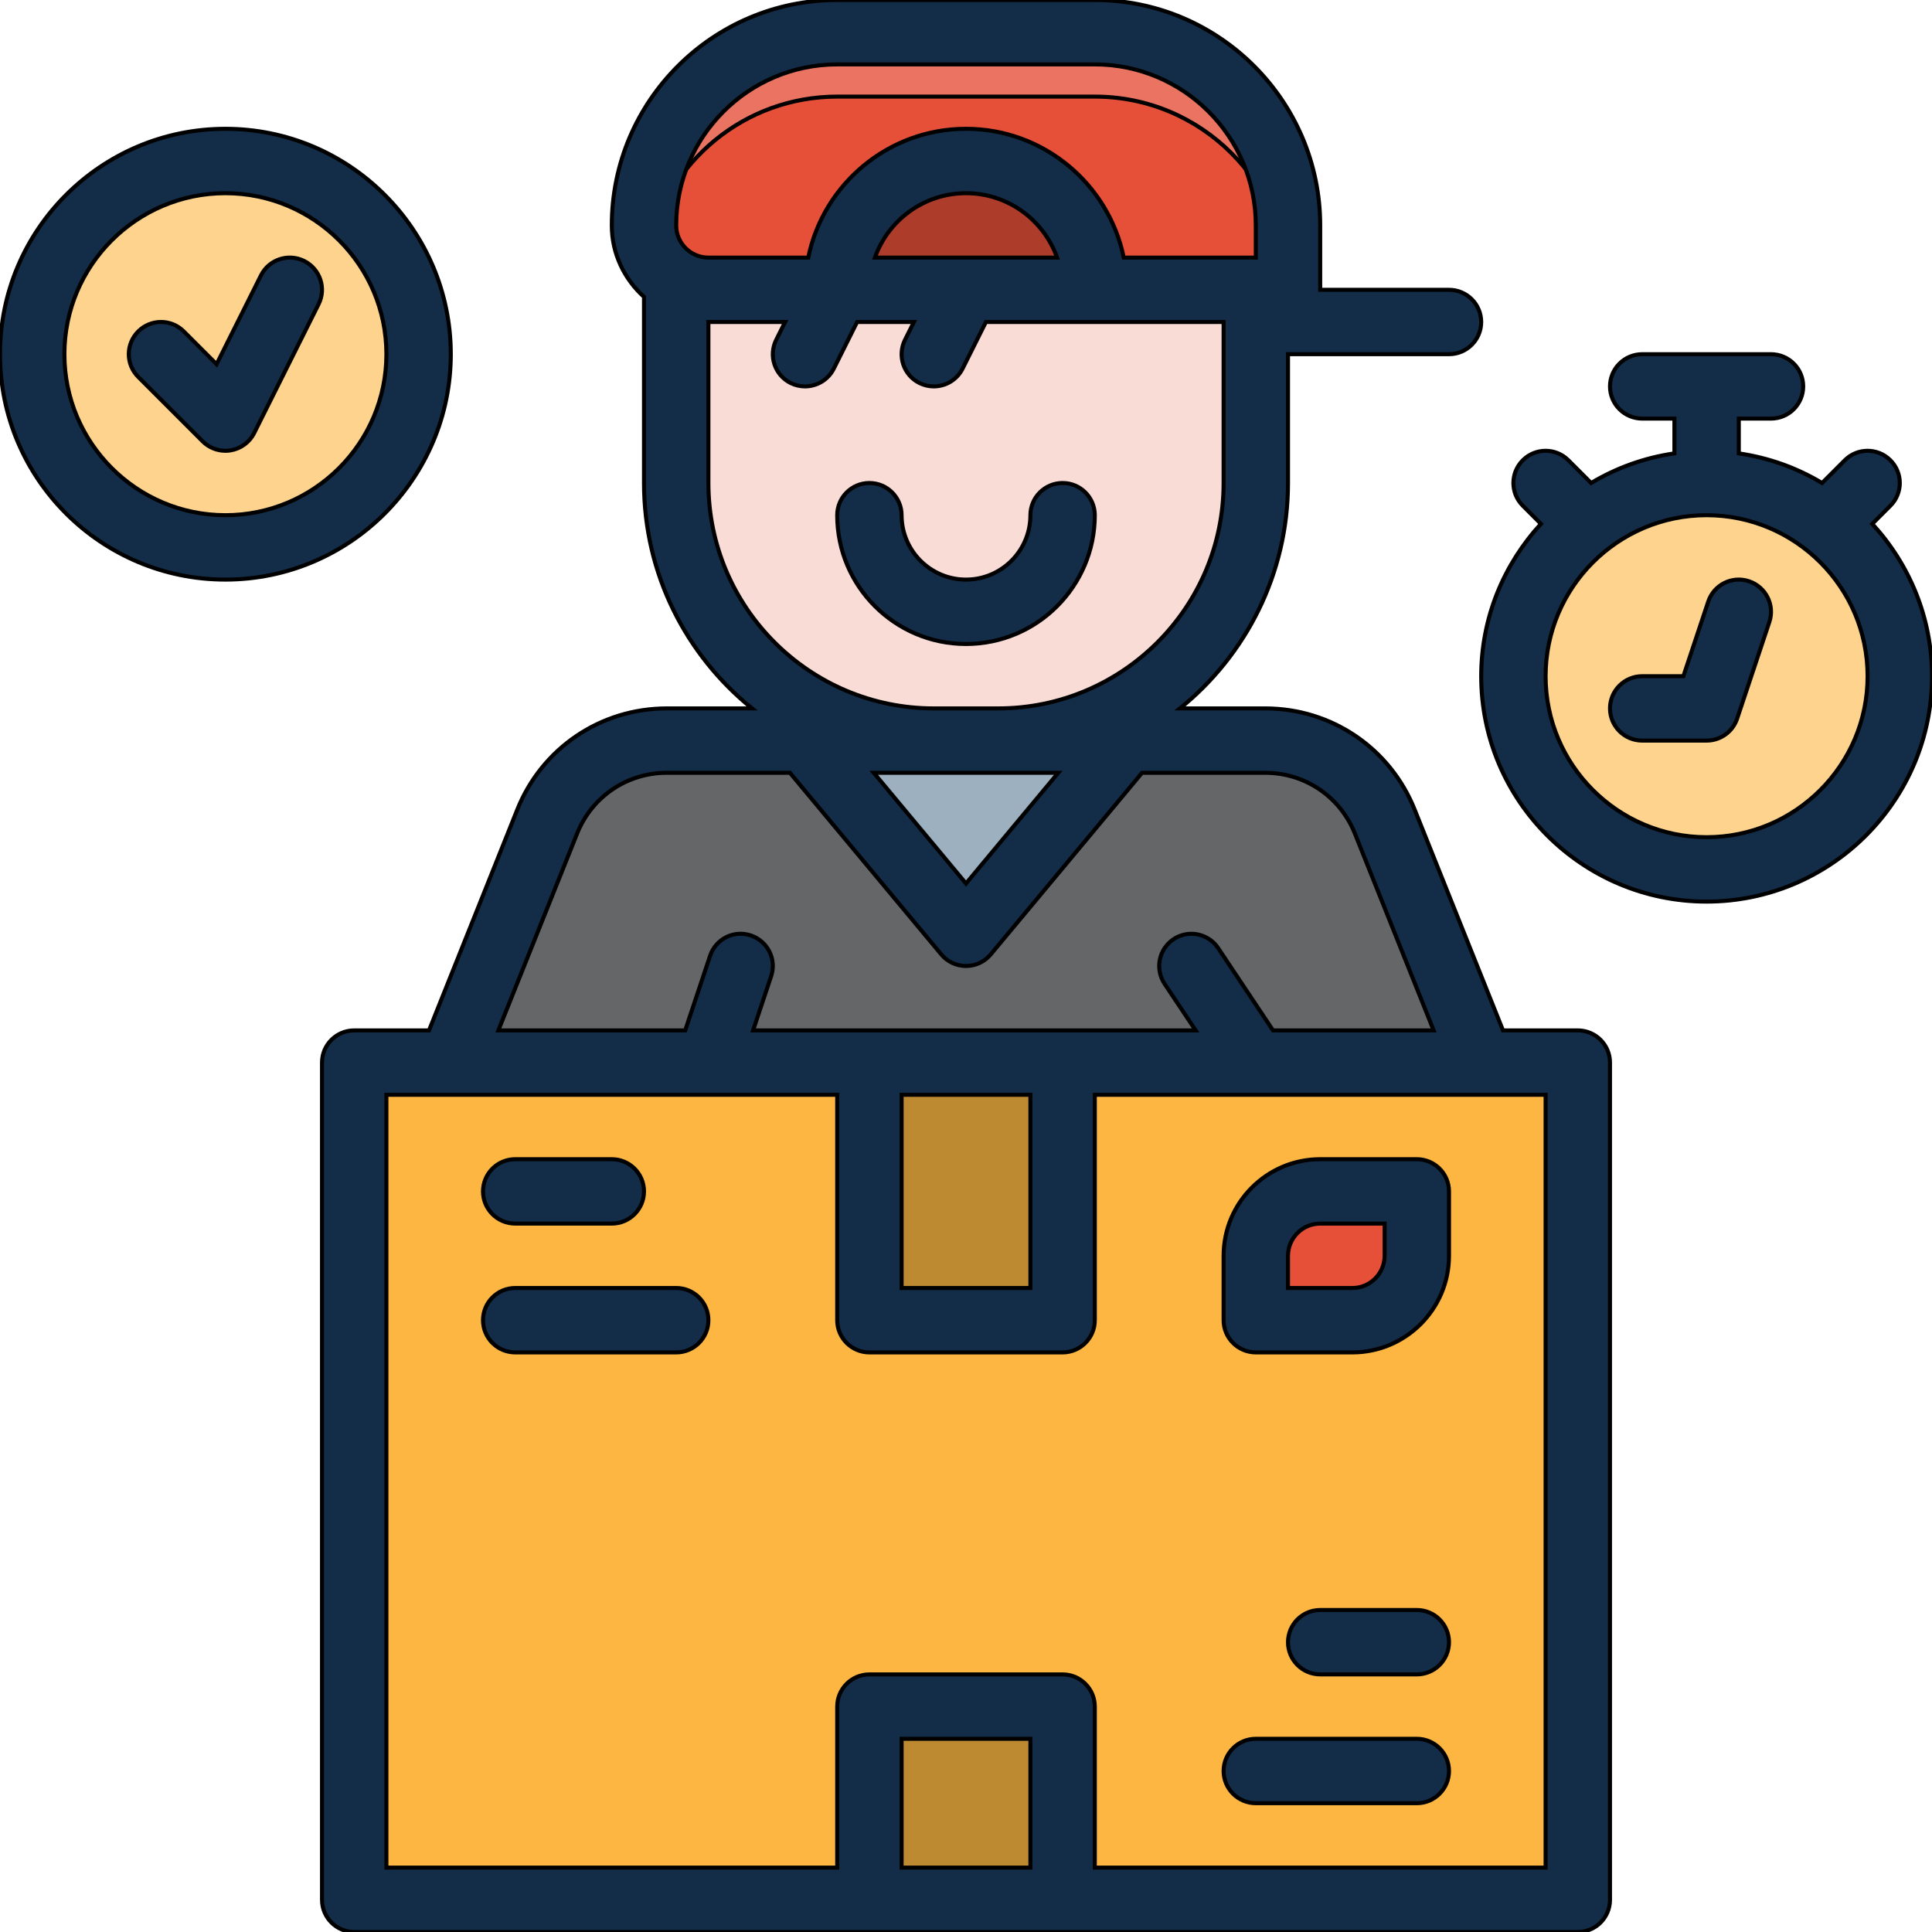
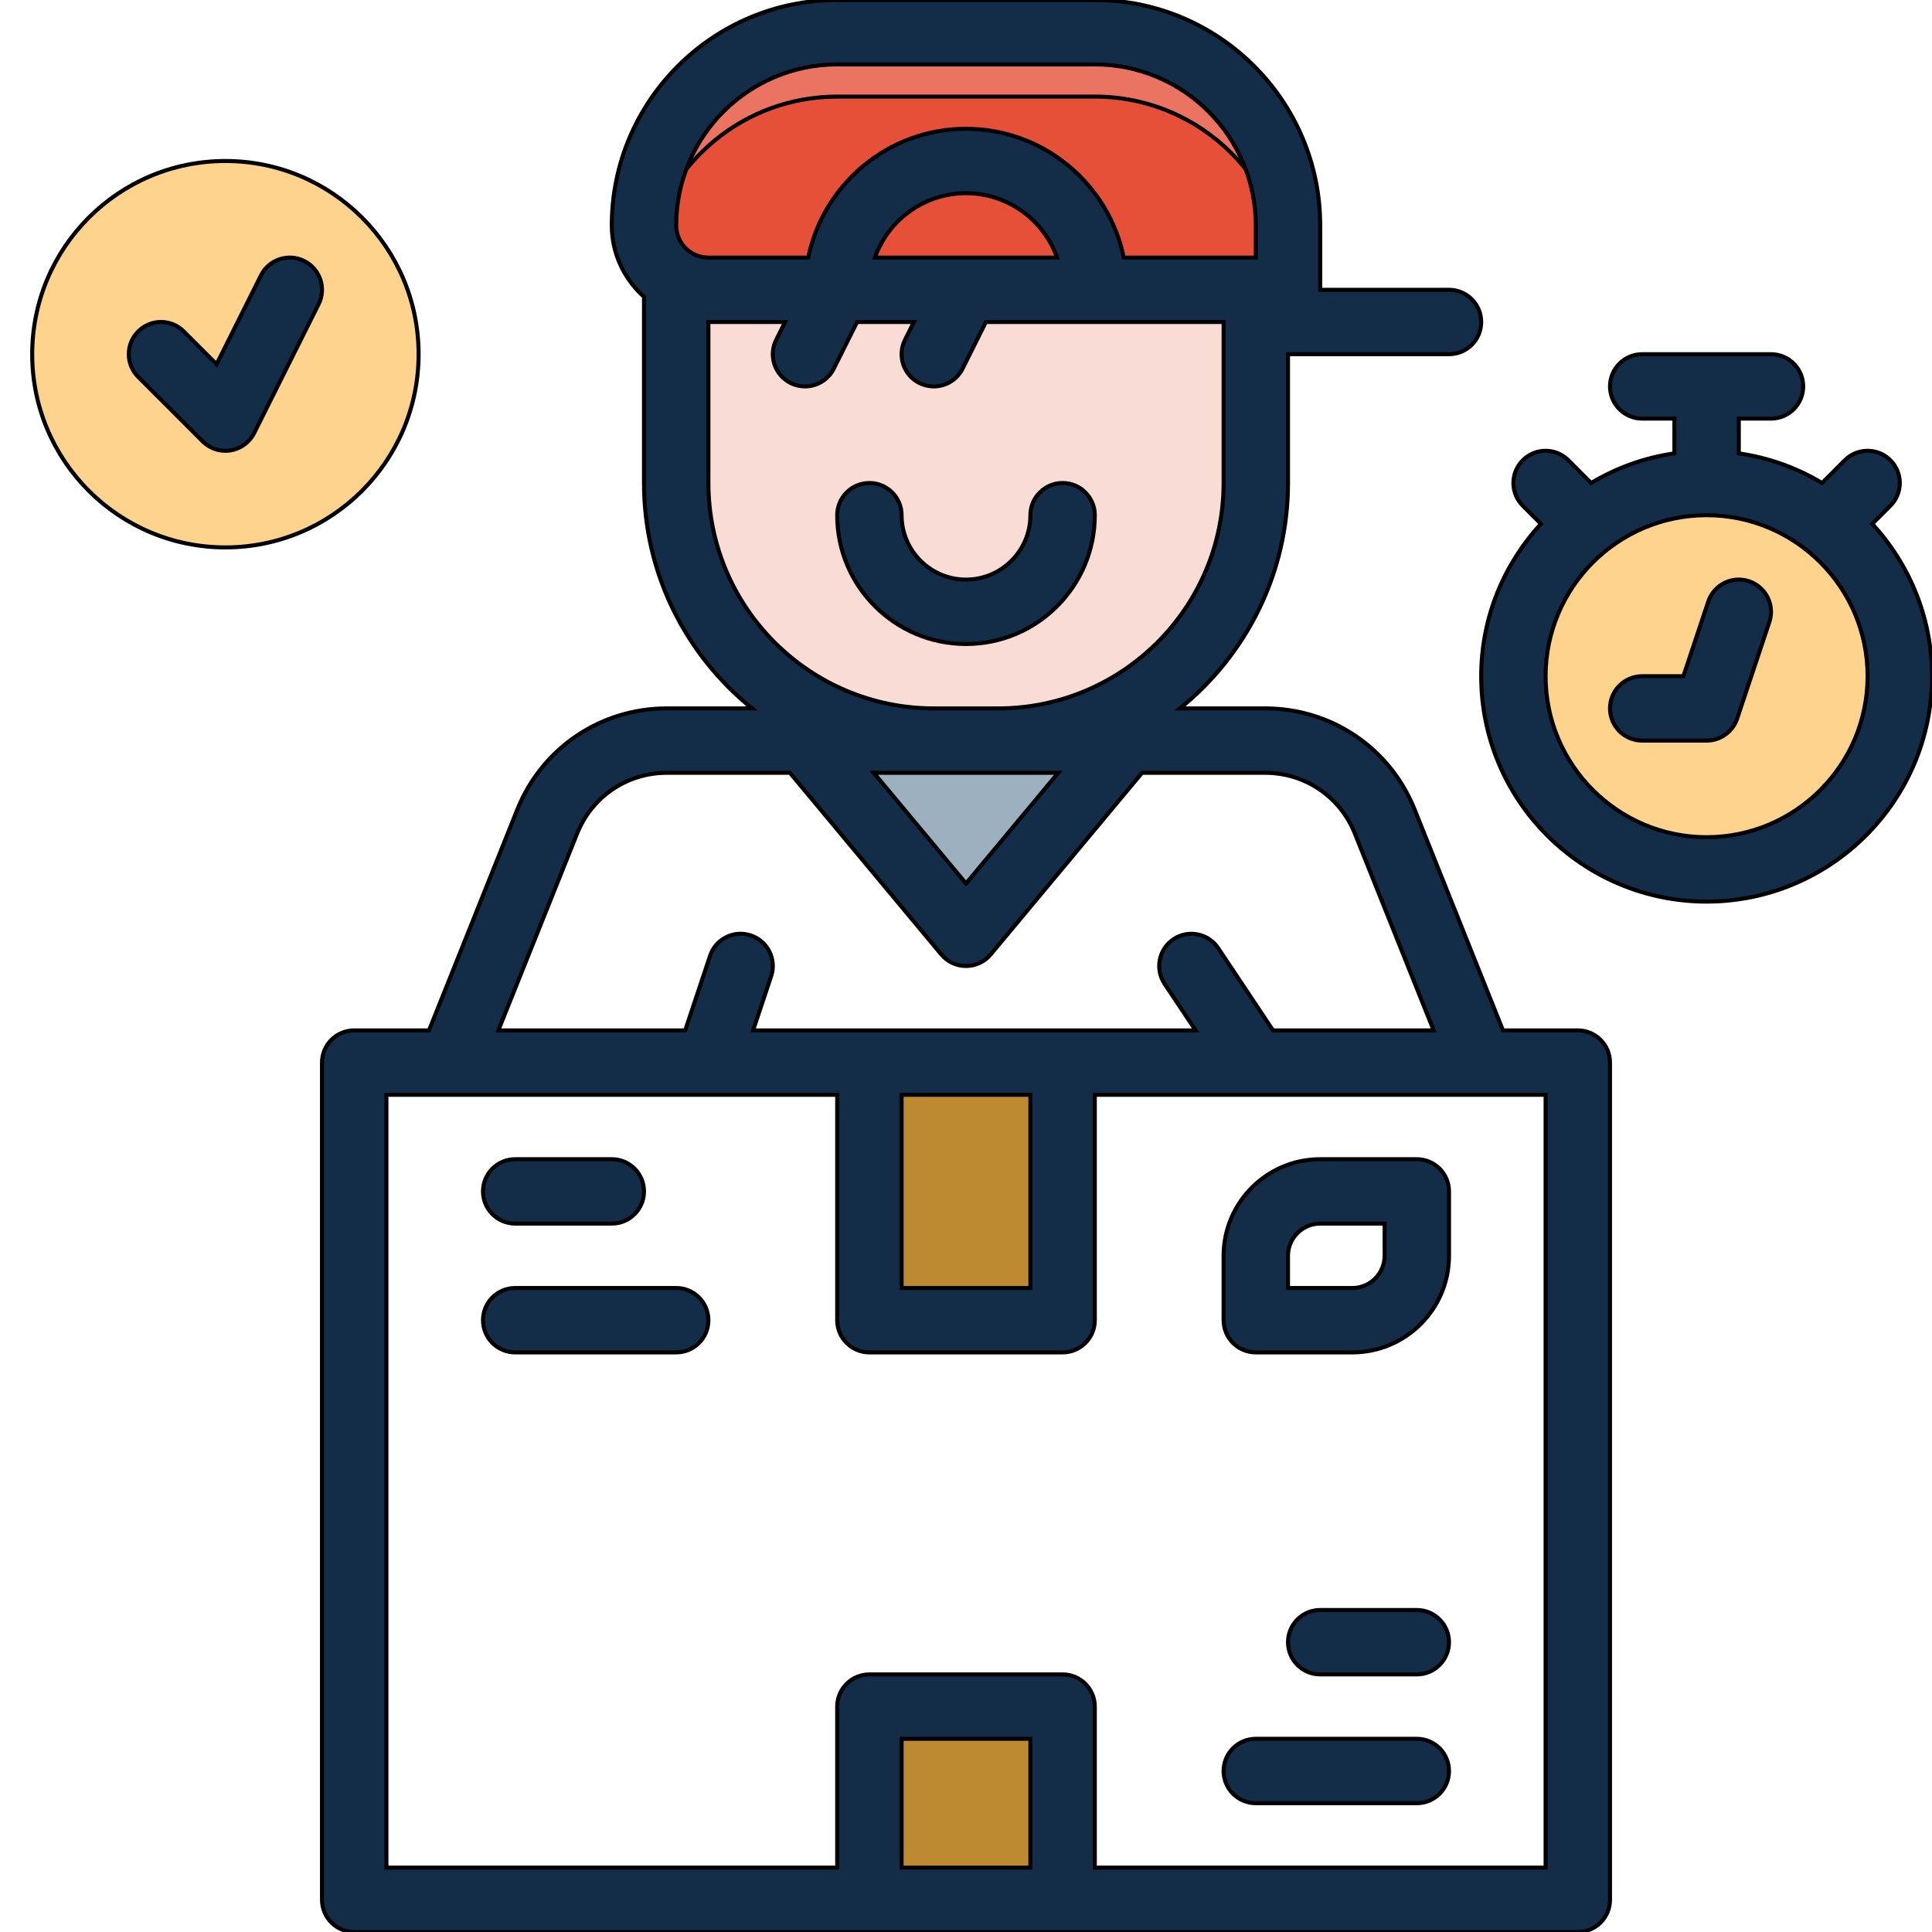
<svg xmlns="http://www.w3.org/2000/svg" version="1.1" id="Layer_1" viewBox="0 0 480 480" xml:space="preserve" width="800px" height="800px" fill="#000000" stroke="#000000">
  <g id="SVGRepo_bgCarrier" stroke-width="0" />
  <g id="SVGRepo_tracerCarrier" stroke-linecap="round" stroke-linejoin="round" />
  <g id="SVGRepo_iconCarrier">
    <g>
      <circle style="fill:#FDD38D;" cx="56" cy="88" r="48" />
      <circle style="fill:#FDD38D;" cx="424" cy="168" r="48" />
    </g>
-     <rect x="88" y="264" style="fill:#FCB641;" width="304" height="208" />
    <g>
      <rect x="216" y="264" style="fill:#BD8931;" width="48" height="64" />
      <rect x="216" y="424" style="fill:#BD8931;" width="48" height="48" />
    </g>
-     <path style="fill:#E65039;" d="M336,328h-24v-16c0-8.84,7.16-16,16-16h24v16C352,320.84,344.84,328,336,328z" />
    <path style="fill:#FADCD7;" d="M248,184h-16c-35.344,0-64-28.656-64-64V72h144v48C312,155.344,283.344,184,248,184z" />
    <path style="fill:#E65039;" d="M320,72H176c-8.84,0-16-7.16-16-16l0,0c0-26.512,21.488-48,48-48h64c26.512,0,48,21.488,48,48V72z" />
    <path style="fill:#EB7361;" d="M272,8h-64c-26.512,0-48,21.488-48,48c0,2.04,0.416,3.976,1.12,5.776C165.808,40.184,185,24,208,24 h64c26.512,0,48,21.488,48,48V56C320,29.488,298.512,8,272,8z" />
-     <path style="fill:#AD3C2B;" d="M272,72h-64l0,0c0-17.672,14.328-32,32-32l0,0C257.672,40,272,54.328,272,72L272,72z" />
-     <path style="fill:#646668;" d="M314.336,184H165.664c-13.088,0-24.848,7.968-29.712,20.112L112,264h256l-23.952-59.888 C339.184,191.968,327.416,184,314.336,184z" />
    <polygon style="fill:#9cb0bf;" points="280,184 240,232 200,184 " />
    <g>
-       <path style="fill:#132C47;" d="M112,88c0-30.88-25.12-56-56-56S0,57.12,0,88s25.12,56,56,56S112,118.88,112,88z M56,128 c-22.056,0-40-17.944-40-40s17.944-40,40-40s40,17.944,40,40S78.056,128,56,128z" />
      <path style="fill:#132C47;" d="M75.576,64.84c-3.96-1.976-8.76-0.368-10.736,3.576L53.808,90.488l-8.152-8.152 c-3.128-3.128-8.184-3.128-11.312,0s-3.128,8.184,0,11.312l16,16C51.856,111.168,53.896,112,56,112c0.424,0,0.856-0.032,1.28-0.104 c2.536-0.416,4.72-2.016,5.872-4.32l16-32C81.136,71.624,79.528,66.824,75.576,64.84z" />
      <path style="fill:#132C47;" d="M465.16,130.152l4.496-4.496c3.128-3.128,3.128-8.184,0-11.312s-8.184-3.128-11.312,0L452.688,120 c-6.224-3.736-13.216-6.28-20.688-7.36V104h8c4.416,0,8-3.584,8-8s-3.584-8-8-8h-32c-4.416,0-8,3.584-8,8s3.584,8,8,8h8v8.64 c-7.48,1.08-14.464,3.624-20.688,7.36l-5.656-5.656c-3.128-3.128-8.184-3.128-11.312,0c-3.128,3.128-3.128,8.184,0,11.312 l4.496,4.496C373.664,140.136,368,153.4,368,168c0,30.88,25.12,56,56,56s56-25.12,56-56C480,153.4,474.336,140.136,465.16,130.152z M424,208c-22.056,0-40-17.944-40-40s17.944-40,40-40s40,17.944,40,40S446.056,208,424,208z" />
      <path style="fill:#132C47;" d="M434.528,144.408c-4.216-1.408-8.72,0.872-10.12,5.056L418.232,168H408c-4.416,0-8,3.584-8,8 s3.584,8,8,8h16c3.448,0,6.496-2.2,7.592-5.472l8-24C440.992,150.336,438.72,145.808,434.528,144.408z" />
      <path style="fill:#132C47;" d="M392,256h-18.584l-21.944-54.848c-6.104-15.28-20.68-25.152-37.136-25.152h-21.184 C309.504,162.792,320,142.608,320,120V88h40c4.416,0,8-3.584,8-8s-3.584-8-8-8h-32V56c0-30.88-25.12-56-56-56h-64 c-30.88,0-56,25.12-56,56c0,7.064,3.128,13.36,8,17.76V120c0,22.608,10.496,42.792,26.848,56h-21.184 c-16.456,0-31.032,9.872-37.144,25.144L106.584,256H88c-4.416,0-8,3.584-8,8v208c0,4.416,3.584,8,8,8h128h48h128 c4.416,0,8-3.584,8-8V264C400,259.584,396.416,256,392,256z M262.92,192L240,219.504L217.08,192H232h16H262.92z M208,16h64 c22.056,0,40,17.944,40,40v8h-32.808c-3.72-18.232-19.88-32-39.192-32s-35.472,13.768-39.192,32H176c-4.408,0-8-3.592-8-8 C168,33.944,185.944,16,208,16z M217.368,64c3.304-9.312,12.2-16,22.632-16s19.328,6.688,22.632,16H217.368z M176,120V80h19.056 l-2.208,4.424c-1.976,3.952-0.376,8.76,3.576,10.736c1.144,0.568,2.368,0.84,3.568,0.84c2.936,0,5.76-1.616,7.168-4.424L212.944,80 h14.112l-2.208,4.424c-1.976,3.952-0.376,8.76,3.576,10.736c1.144,0.568,2.368,0.84,3.568,0.84c2.936,0,5.76-1.616,7.168-4.424 L244.944,80H272h32v40c0,30.88-25.12,56-56,56h-16C201.12,176,176,150.88,176,120z M143.384,207.088 c3.664-9.168,12.408-15.088,22.28-15.088h30.592l37.6,45.12c1.52,1.824,3.768,2.88,6.144,2.88s4.624-1.056,6.144-2.88l37.6-45.12 h30.592c9.872,0,18.616,5.92,22.28,15.088L356.184,256H316.28l-13.624-20.44c-2.456-3.672-7.424-4.68-11.096-2.216 c-3.672,2.448-4.664,7.416-2.216,11.096l7.712,11.56H264h-48h-28.896l4.488-13.472c1.4-4.192-0.864-8.72-5.056-10.12 c-4.216-1.416-8.72,0.872-10.12,5.056L170.232,256h-46.416L143.384,207.088z M224,272h32v48h-32V272z M224,464v-32h32v32H224z M384,464H272v-40c0-4.416-3.584-8-8-8h-48c-4.416,0-8,3.584-8,8v40H96V272h16h63.976c0.008,0,0.016,0,0.024,0s0.016,0,0.024,0H208 v56c0,4.416,3.584,8,8,8h48c4.416,0,8-3.584,8-8v-56h96h16V464z" />
      <path style="fill:#132C47;" d="M128,304h24c4.416,0,8-3.584,8-8s-3.584-8-8-8h-24c-4.416,0-8,3.584-8,8S123.584,304,128,304z" />
      <path style="fill:#132C47;" d="M168,320h-40c-4.416,0-8,3.584-8,8s3.584,8,8,8h40c4.416,0,8-3.584,8-8S172.416,320,168,320z" />
      <path style="fill:#132C47;" d="M352,400h-24c-4.416,0-8,3.584-8,8s3.584,8,8,8h24c4.416,0,8-3.584,8-8S356.416,400,352,400z" />
      <path style="fill:#132C47;" d="M352,432h-40c-4.416,0-8,3.584-8,8s3.584,8,8,8h40c4.416,0,8-3.584,8-8S356.416,432,352,432z" />
      <path style="fill:#132C47;" d="M352,288h-24c-13.232,0-24,10.768-24,24v16c0,4.416,3.584,8,8,8h24c13.232,0,24-10.768,24-24v-16 C360,291.584,356.416,288,352,288z M344,312c0,4.408-3.592,8-8,8h-16v-8c0-4.408,3.592-8,8-8h16V312z" />
      <path style="fill:#132C47;" d="M240,160c17.648,0,32-14.352,32-32c0-4.416-3.584-8-8-8s-8,3.584-8,8c0,8.824-7.176,16-16,16 s-16-7.176-16-16c0-4.416-3.584-8-8-8s-8,3.584-8,8C208,145.648,222.352,160,240,160z" />
    </g>
  </g>
</svg>